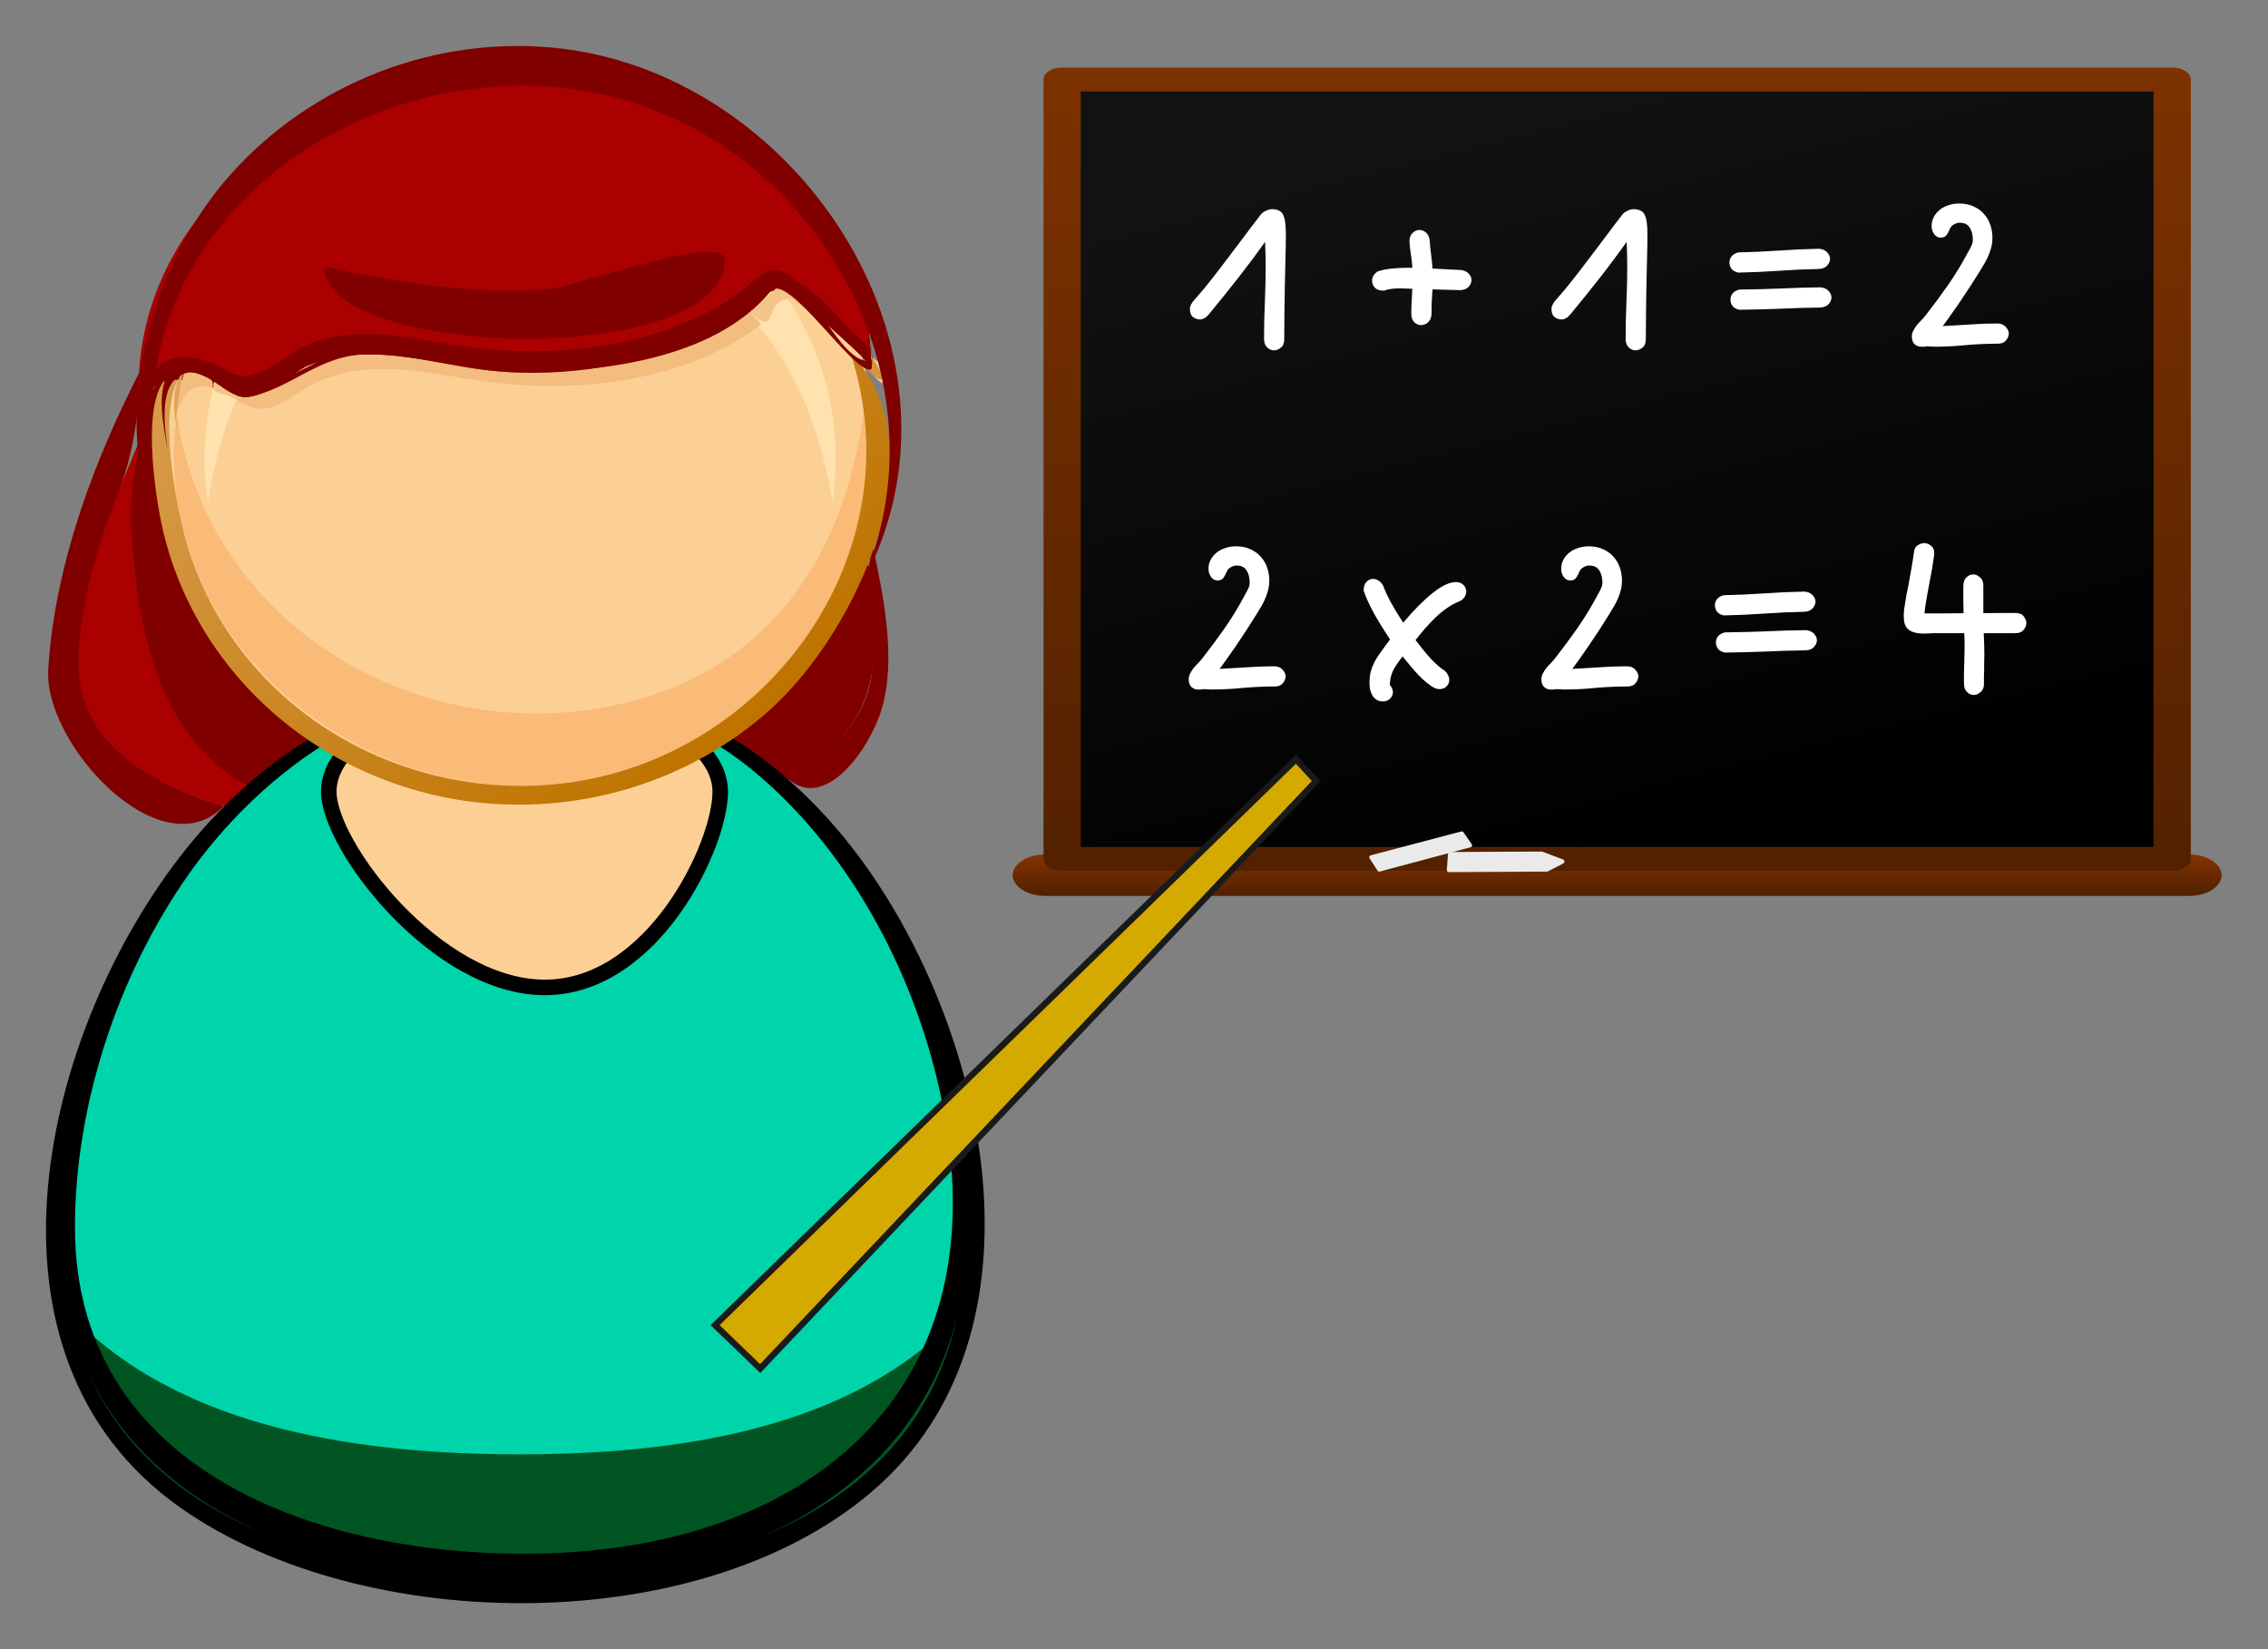
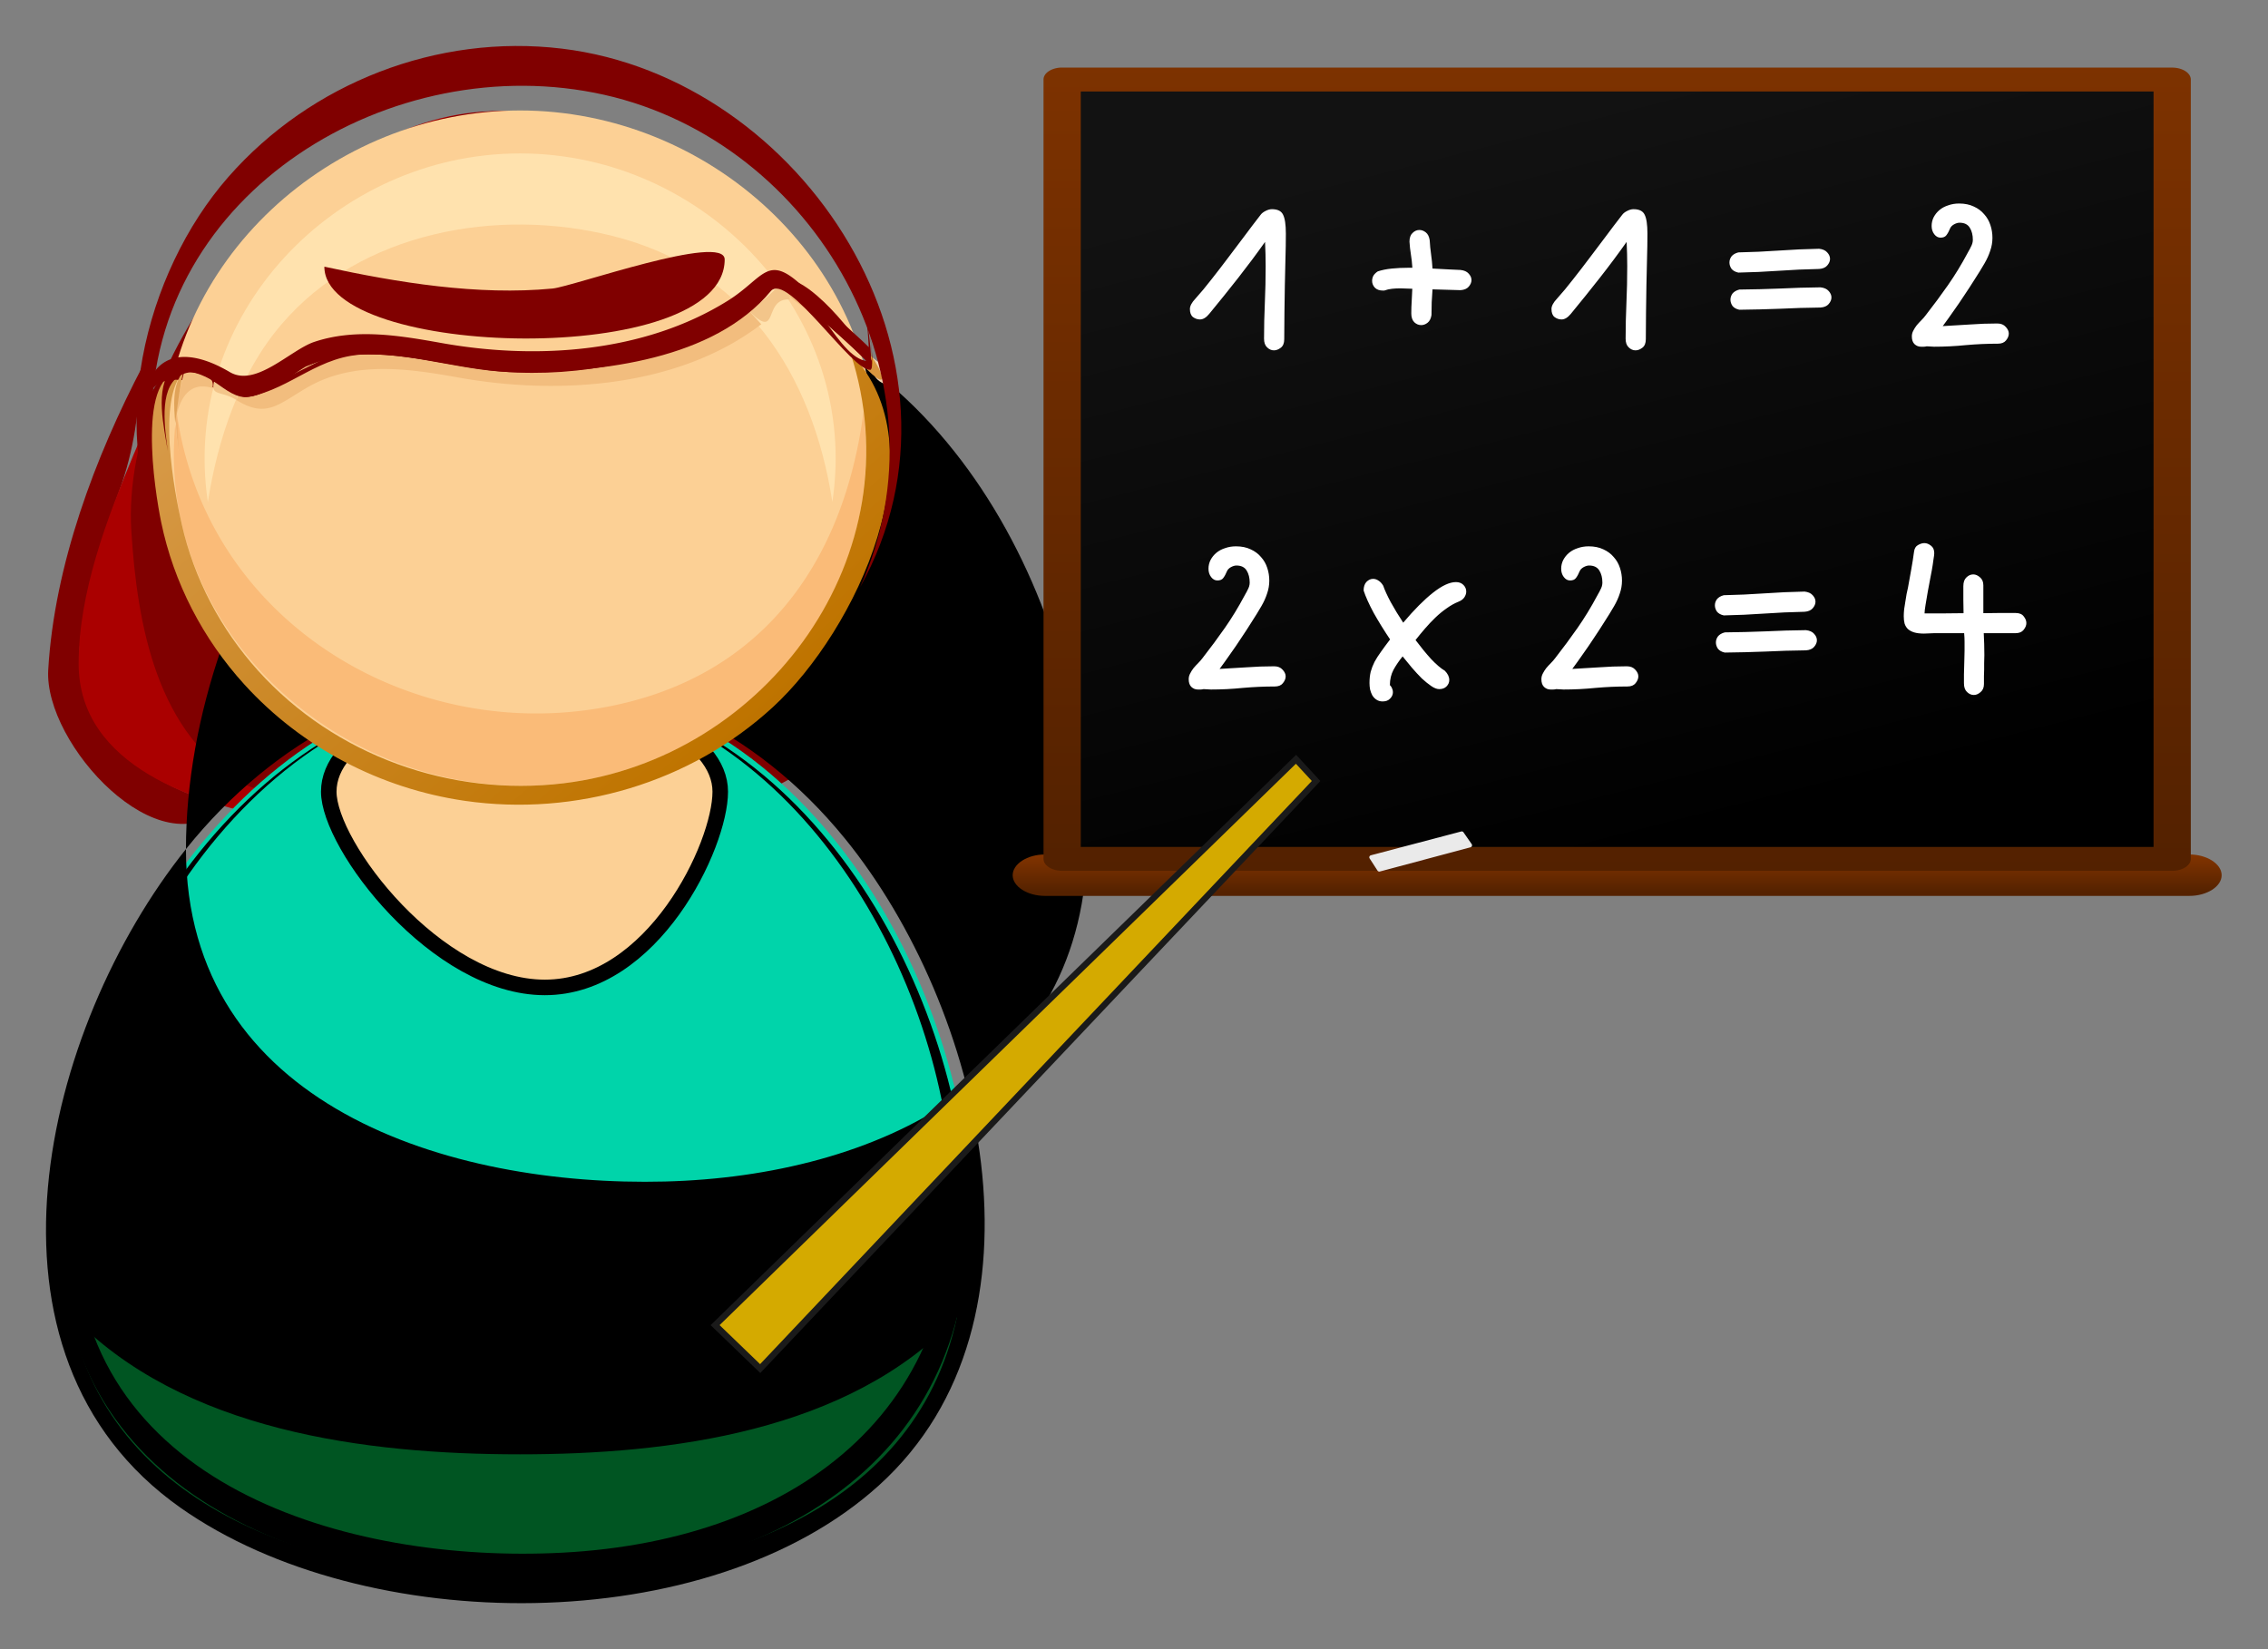
<svg xmlns="http://www.w3.org/2000/svg" xmlns:xlink="http://www.w3.org/1999/xlink" width="931.971" height="677.795" viewBox="0 0 873.723 635.433">
  <rect x="0" y="0" width="873.723" height="635.433" fill="#808080" stroke="none" />
  <defs>
    <linearGradient x1="-269.44" x2="-267.68" gradientTransform="scale(675.267 -675.267) rotate(-48.516 -646.04 -68.91)" y1="461.6" gradientUnits="userSpaceOnUse" y2="461.6" id="d">
      <stop offset="0" stop-color="#f3c192" />
      <stop offset=".539" stop-color="#d49035" />
      <stop offset="1" stop-color="#765735" />
    </linearGradient>
    <linearGradient id="g">
      <stop offset="0" stop-color="#7d3200" />
      <stop offset="1" stop-color="#532100" />
    </linearGradient>
    <linearGradient xlink:href="#b" id="i" gradientUnits="userSpaceOnUse" gradientTransform="scale(675.267 -675.267) rotate(-48.516 -646.04 -68.91)" x1="-269.39" y1="461.41" x2="-267.74" y2="461.41" />
    <linearGradient x1="-269.39" x2="-267.74" gradientTransform="scale(675.267 -675.267) rotate(-48.516 -646.04 -68.91)" y1="461.41" gradientUnits="userSpaceOnUse" y2="461.41" id="b">
      <stop offset="0" stop-color="#ffd8bf" />
      <stop offset=".539" stop-color="#bf7400" />
      <stop offset="1" />
    </linearGradient>
    <linearGradient xlink:href="#c" id="j" gradientUnits="userSpaceOnUse" gradientTransform="scale(675.267 -675.267) rotate(-48.516 -646.04 -68.91)" x1="-269.41" y1="461.3" x2="-267.71" y2="461.3" />
    <linearGradient x1="-269.41" x2="-267.71" gradientTransform="scale(675.267 -675.267) rotate(-48.516 -646.04 -68.91)" y1="461.3" gradientUnits="userSpaceOnUse" y2="461.3" id="c">
      <stop offset="0" stop-color="#f3c192" />
      <stop offset=".539" stop-color="#d49035" />
      <stop offset="1" stop-color="#765735" />
    </linearGradient>
    <linearGradient xlink:href="#d" id="k" gradientUnits="userSpaceOnUse" gradientTransform="scale(675.267 -675.267) rotate(-48.516 -646.04 -68.91)" x1="-269.44" y1="461.6" x2="-267.68" y2="461.6" />
    <linearGradient gradientUnits="userSpaceOnUse" y2="939.968" x2="651.952" y1="601.228" x1="651.952" id="n" xlink:href="#g" gradientTransform="matrix(1 0 0 .641 -26.33 295.24)" />
    <linearGradient gradientUnits="userSpaceOnUse" y2="640.422" x2="640.942" y1="916.8" x1="750.644" id="l" xlink:href="#e" gradientTransform="matrix(1 0 0 .641 -26.33 295.24)" />
    <linearGradient id="e">
      <stop offset="0" />
      <stop offset="1" stop-color="#121212" />
    </linearGradient>
    <linearGradient gradientUnits="userSpaceOnUse" y2="948.472" x2="666.071" y1="933.612" x1="666.071" id="m" xlink:href="#f" gradientTransform="matrix(1 0 0 .641 -26.33 295.24)" />
    <linearGradient id="f">
      <stop offset="0" stop-color="#803300" />
      <stop offset="1" stop-color="#520" />
    </linearGradient>
    <radialGradient r="1.655" gradientTransform="matrix(72.368 -.022 -.022 -72.368 23536.249 33657.27)" cx="-314.28" cy="460.08" gradientUnits="userSpaceOnUse" id="a">
      <stop offset="0" stop-color="#b9daf4" />
      <stop offset="1" stop-color="#7a97cb" />
    </radialGradient>
    <radialGradient xlink:href="#a" id="h" gradientUnits="userSpaceOnUse" gradientTransform="matrix(72.368 -.022 -.022 -72.368 23536.249 33657.27)" cx="-314.28" cy="460.08" r="1.655" />
  </defs>
  <path d="M336.29 210.58c-5.247 18.16 3.92 37.44-2.02 56.128-4.793 15.123-17.182 25.994-30.744 33.34 14.34 12.774 31.506-11.386 36.091-26.717 5.806-19.384.749-43.493-3.326-62.752M62.533 145.894c-5.139 4.243-6.618 11.775-6.636 18.043 2.695-6.225 5.153-11.42 6.636-18.043m-7.401-5.153c-18.576 35.421-34.18 77.015-36.554 117.35-1.683 28.676 43.324 77.438 67.7 52.49-33.231-9.737-60.217-29.723-55.004-67.294 2.535-18.225 8.008-36.121 14.367-53.334 6.54-17.719 7.259-30.537 9.49-49.212" fill="maroon" />
  <path d="M330.52 240.19c0 94.534-163.68 86.285-222.058 75.574-31.904-5.844-78.165-20.202-78.165-60.065 0-27.21 10.775-55.675 21.097-80.38C77.1 113.843 129.892 32.32 207.525 43.87c84.222 12.537 122.995 122.55 122.995 196.32" fill="#a00" />
  <path d="M193.263 42.828c-73.528 0-147.12 91.879-142.66 161.911 2.275 35.763 9.668 78.641 44.072 97.692 45.266 18.606 91.013 22.236 139.472 16.634 31.199-3.604 70.94-10.807 91.826-36.97 19.502-24.437 9.055-64.439 1.934-91.757-16.196-62.103-59.914-147.51-134.644-147.51" fill="maroon" />
  <path d="M375.042 477.216c0 101.054-96.8 136.786-183.674 134.623-96.174-2.423-180.962-52.17-168.581-158.459 10.702-91.878 82.893-197.483 185.677-191.556 104.713 6.043 166.578 120.814 166.578 215.392" fill="#00d4aa" />
  <path d="M200.53 265.562c-100.01 0-167.34 105.54-174.568 195.691-8.323 103.866 82.495 146.692 173.85 146.692-82.988 0-172.479-37.116-168.417-133.022 3.894-92.09 75.946-164.843 169.001-164.843 88.777 0 156.854 65.295 163.948 153.207 8.116 100.534-74.271 144.658-164.467 144.658 88.34 0 174.828-40.966 171.025-140.722-3.504-92.038-67.557-201.661-170.372-201.661" fill="#00d4aa" />
-   <path d="M71.64 327.154c-54.914 68.683-86.23 194.533-2.09 253.798 70.772 49.834 203.25 50.959 269.077-8.652 69.885-63.245 39.253-184.674-13.004-249.04-69.92-86.111-185.366-81.764-253.984 3.894M24.586 480.331c0-100.427 76.785-227.479 190.912-214.58 99.738 11.266 156.24 120.197 156.24 211.465 0 91.407-81.6 129.129-162.552 131.205-82.893 2.12-184.6-29.027-184.6-128.09" />
+   <path d="M71.64 327.154c-54.914 68.683-86.23 194.533-2.09 253.798 70.772 49.834 203.25 50.959 269.077-8.652 69.885-63.245 39.253-184.674-13.004-249.04-69.92-86.111-185.366-81.764-253.984 3.894c0-100.427 76.785-227.479 190.912-214.58 99.738 11.266 156.24 120.197 156.24 211.465 0 91.407-81.6 129.129-162.552 131.205-82.893 2.12-184.6-29.027-184.6-128.09" />
  <path d="M200.219 560.36c-58.94 0-130.115-8.825-173.102-53.944 15.885 79.035 102.81 102.135 172.834 102.135 69.941 0 152.233-23.403 168.728-101.14-41.732 44.384-110.878 52.95-168.46 52.95" fill="#052" />
  <path d="M200.53 263.55c93.998.065 155.764 95.261 165.359 179.902 11.048 97.528-57.557 150.002-149.236 154.803-82.396 4.326-187.78-25.955-187.78-125.408 0-91.26 62.834-202.09 162.828-208.977C91.53 270.61 27.1 379.113 23.41 470.727c-4.2 104.212 96.096 141.285 185.002 139.079 92.06-2.293 171.484-49.878 164.03-150.845-6.687-90.512-71.14-195.41-171.912-195.41" />
  <path d="M744.57 332.275c1.141 2.11 1.323 3.119 3.352 1.514l-3.353-1.514m128.29-2.5c-1.956.955-3.907 1.916-5.862 2.868 4.313 4.542 4.412 2.435 5.862-2.869" transform="matrix(1 0 0 1 -605.938 -35.783)" fill="url(#h)" />
  <path d="M277.47 305.03c0 20.788-25.943 75.428-67.59 75.428-41.647 0-83.227-54.64-83.227-75.428 0-20.788 33.762-37.64 75.409-37.64 41.647 0 75.408 16.852 75.408 37.64z" fill="#fcd095" stroke="#000" stroke-width="5.986" stroke-linejoin="round" />
  <path d="M337.597 174.51c0 74.12-64.746 131.94-137.261 131.94-72.507 0-137.193-57.863-137.193-131.94 0-74.056 64.707-131.945 137.193-131.945 72.493-.005 137.261 57.854 137.261 131.945" fill="#fcd095" />
  <path d="M108.37 125.056c30.555-35.901 83.383-45.22 127.568-34.158 50.717 12.705 77.001 52.785 84.723 102.49 10.802-71.94-49.19-134.272-120.325-134.272-71.21 0-131.02 62.405-120.257 134.341 3.747-24.095 12.221-49.618 28.292-68.401" fill="#ffe2ae" />
  <path d="M332.666 158.668c-7.649 58.599-39.712 103.364-100.985 114.062-74.436 12.995-151.165-33.44-163.256-111.505-.203 4.56 0 9.093.615 13.609a189.006 189.006 0 01-1.493-11.472c-7.942 83.018 69.457 148.106 149.504 138.455 70.128-8.47 124.5-71.923 115.615-143.149" fill="#fabb78" />
  <path d="M933.577 171.822c25.342 77.37-32.003 156.287-110.588 165.778-43.531 5.252-88.136-10.698-117.6-43.372-14.396-15.971-24.705-35.477-29.438-56.47-2.902-12.853-9.647-48.26.796-58.846-18.774-.722-11.104 46.5-8.725 58.041 4.81 23.356 16.118 45.072 32.163 62.683 22.088 24.242 52.4 40.027 84.849 44.717 42.632 6.156 86.93-6.93 118.677-36.139 31.982-29.43 65.412-99.777 29.866-136.392m7.8-.467c.09 1.38 1.293 4.248 0 0" transform="matrix(1 0 0 1 -605.938 -35.783)" fill="url(#i)" />
-   <path d="M298.067 61.715c23.32 23.918 36.338 44.58 37.709 79.887-.07-1.985-26.436-24.748-30.424-28.019-9.543-7.825-27.652 13-38.393 17.525-43.83 18.45-80.838 5.16-125.313 5.42-18.71.108-29.13 13.168-45.695 16.352-10.339 1.986-18.692-13.631-30.684-10.633-14.202 3.538-9.59 29.195-7.449 39.266C21.844 51.935 212.954-25.352 298.067 61.715" fill="#a00" />
  <path d="M333.639 121.288c.493 4.161.84 8.34 1.034 12.523-.022-.484-21.755-19.873-24.234-22.317-14.946-14.713-15.634-4.564-30.273 4.512-32.22 19.986-73.584 22.676-109.973 16.179-16.123-2.881-33.176-5.806-49.156-.437-9.097 3.058-22.447 17.55-32.466 11.64-24.234-14.279-36.55-1.133-32.38 25.333-4.074-32.816 18.498-21.413 36.797-16.001 8.267 2.448 21.885-10.72 29.2-13.181 19.211-6.48 39.565-1.043 58.815 2.063 32.739 5.29 71.758-.177 100.305-17.823 8.388-5.186 14.397-18.116 24.018-10.204 4.001 3.287 30.385 26.011 30.454 28.019a151.752 151.752 0 00-2.141-20.306" fill="maroon" />
  <path d="M71 143.138c-1.113 4.24-3.838 15.872-3.449 20.224.282-2.847 2.055-17.663 14.28-13.835 1.363-5.576-6.41-6.264-10.832-6.389m217.508-23.382c-35.473 23.88-79.775 26.683-120.62 19.575-16.551-2.88-34.088-5.126-50.003 1.878-5.542 3.21-15.833 11.788-23.14 11.788-2.967.45-2.228-2.202-3.63 1.142 11.486 7.198 16.275 1.527 27.185-4.81 18.147-10.53 39.175-7.29 58.75-3.794 38 6.787 84.338 3.79 116.23-20.605a1378.81 1378.81 0 00-4.772-5.174m12.7-9.071c4.093 5.818 8.44 7.043 13.761 12.043a74.312 74.312 0 00-13.76-12.043" fill="#f2bd7e" />
  <path d="M82.536 146.776c-1.635 6.04 2.54 3.612 8.583 7.358 1.934-4.62-5.143-5.467-8.583-7.358m217.404-36.67a64.371 64.371 0 01-11.433 9.65c11.892 11.97 5.178-5.225 15.867-4.339-.64-2.75-2.115-4.52-4.434-5.312" fill="#f3c58a" />
  <path d="M68.066 158.668c-.705 5.59.13 10.62.974 16.162-.645-5.412-.264-10.79-.974-16.162" fill="#f1b26f" />
  <path d="M676.747 178.912c-4.663 4.724-3.794 13.938-3.3 19.761.038-.48 2.535-19.76 3.3-19.76" transform="matrix(1 0 0 1 -605.938 -35.783)" fill="url(#j)" />
  <path d="M95.423 152.962c-.904.048-.904.048 0 0m5.053-1.942c-1.315.696-1.315.696 0 0M142.13 136.524c-2.504.034-2.504.034 0 0m171.947-21.362c5.468 5.62 10.59 11.633 16.378 16.94-5.42-5.67-10.69-11.528-16.378-16.94" fill="#f3bc35" />
  <path d="M339.22 126.868c.432 3.699 4.667 17.953-3.137 10.858-.87 5.23.7 8.64 4.694 10.227 1.998 0-1.363-19.917-1.558-21.085" fill="#f3d4b2" />
  <path d="M941.485 173.007c.078 1.458.156 2.925.23 4.374-.165.281-.338.562-.507.835-1.194-.81-2.379-1.614-3.564-2.414 13.968 14.652 6.181-.545 3.841-2.795" transform="matrix(1 0 0 1 -605.938 -35.783)" fill="url(#k)" />
  <path d="M335.776 141.602c-.68 1.112-.68 1.112 0 0m-.234-4.382c.083 1.467.165 2.92.238 4.382.883-1.886.8-3.344-.238-4.382" fill="#f3bc35" />
  <path d="M76.272 140.988c-1.825.71-3.642 1.428-5.467 2.141 12.666 0 18.882 14.09 31.176 7.056-8.47 3.188-16.793-9.197-25.709-9.197m200.118-14.366c-22.296 10.654-47.754 14.59-72.286 14.59-28.76 0-58.781-15.37-86.216-.003 22.633-9.967 47.239-1.376 70.357 1.436 28.988 3.534 62.38-2.184 88.145-16.023m26.634-19.008c-1.375.355-2.405 1.18-3.084 2.492 4.82 1.717 35.771 29.684 35.836 31.492-1.492-7.7-22.694-33.984-32.752-33.984" fill="maroon" />
  <path d="M334.742 125.735c.108.9 1.973 13.198.597 13.354-12.169 1.371-22.534-32.025-36.65-32.592-4.879-.194-25.172 18.52-31.73 21.28-21.106 8.894-44.479 12.333-67.272 12.333-19.58 0-38.423-7.021-58.037-6.917-14.66.086-37.116 19.605-48.666 16.196-7.216-2.128-19.138-15.422-26.774-7.216-6.83 7.346-2.928 22.923-1.579 31.575-.934-7.64-3.746-23.723 4.36-28.823 9.925-6.251 17.776 9.711 26.951 7.942 16.564-3.197 26.994-16.24 45.708-16.343 19.614-.109 38.458 6.908 58.037 6.908 31.778 0 75.353-4.819 97.25-31.255 6.338-7.635 31.571 31.394 38.398 30.256 1.786-.299-.346-15.353-.593-16.698" fill="maroon" />
  <path d="M279.176 99.974c0 42.026-154.22 38.258-154.22 2.777 28.167 6.121 59.14 11.196 87.938 8.423 7.678-.74 66.282-21.535 66.282-11.2" fill="maroon" />
  <path d="M58.39 162.66c0-88.862 92.903-144.407 174.373-126.134 81.362 18.25 134.406 110.354 98.575 189.748 48.77-87.756-21.903-196.324-114.836-207.528-47.97-5.792-96.693 13.15-128.52 49.428-32.478 37.013-48.06 100.314-22.927 145.524-7.18-15.902-6.666-33.984-6.666-51.037" fill="maroon" />
  <path style="marker:none" transform="matrix(1.435 0 0 1.435 -356.098 -952.463)" color="#000" overflow="visible" fill="url(#l)" d="M533.295 685.093H831.29v209.249H533.295z" />
  <path d="M528.67 893.168c-4.72 0-8.656 2.545-8.656 5.572s3.936 5.551 8.656 5.551h307.25c4.72 0 8.656-2.524 8.656-5.551s-3.936-5.572-8.656-5.572H528.67z" style="line-height:normal;-inkscape-font-specification:Sans;text-indent:0;text-align:start;text-decoration-line:none;text-transform:none;block-progression:tb;marker:none" transform="matrix(1.435 0 0 1.435 -356.098 -952.463)" color="#000" font-weight="400" font-family="Sans" overflow="visible" fill="url(#m)" />
  <path d="M532.795 681.894a5 3.207 0 00-4.5 3.206v209.25a5 3.207 0 005 3.207h298a5 3.207 0 005-3.206V685.1a5 3.207 0 00-5-3.207h-298a5 3.207 0 00-.5 0zm5.5 6.413h288v202.837h-288V688.307z" style="line-height:normal;-inkscape-font-specification:Sans;text-indent:0;text-align:start;text-decoration-line:none;text-transform:none;block-progression:tb;marker:none" transform="matrix(1.435 0 0 1.435 -356.098 -952.463)" color="#000" font-weight="400" font-family="Sans" overflow="visible" fill="url(#n)" />
-   <path style="marker:none" d="M601.8 331.965l-7.868-2.997-35.258.175-.442 6.032 37.697-.208z" color="#000" overflow="visible" fill="#eaeaea" stroke="#eaeaea" stroke-width="1.724" stroke-linecap="round" stroke-linejoin="round" />
  <path d="M563.137 321.143l-34.837 9.179 3.054 4.714 34.946-9.34c-1.757-2.55-1.764-2.518-3.163-4.553z" style="marker:none" color="#000" overflow="visible" fill="#eaeaea" stroke="#eaeaea" stroke-width="1.594" stroke-linecap="round" stroke-linejoin="round" />
  <g style="line-height:125%" font-weight="400" font-size="55.523" font-family="Comic Jens Free Pro" letter-spacing="0" word-spacing="0" fill="#fff">
    <path d="M472.718 220.001q-.7 1.712-1.479 2.724-.7.934-2.256.934-1.401 0-2.413-1.323-1.011-1.323-1.011-3.19 0-1.79.778-3.347.856-1.634 2.256-2.801 1.401-1.167 3.347-1.79 1.945-.7 4.202-.7 3.268 0 5.68 1.167 2.413 1.09 3.969 2.957 1.634 1.79 2.412 4.202.778 2.335.778 4.903 0 2.567-.856 4.98-.778 2.412-2.178 4.824-1.712 2.957-3.736 6.07-1.945 3.113-4.046 6.225-2.023 3.113-4.202 6.148-2.101 3.035-4.124 5.758 5.291-.31 10.427-.622 5.214-.39 10.583-.39 2.101 0 3.268 1.324 1.168 1.245 1.168 2.568t-1.09 2.645q-1.011 1.245-3.113 1.245-6.147 0-12.295.545-6.147.623-12.295.623-.7 0-1.4-.078-.7 0-1.401-.078-.7.156-1.167.156h-1.09q-1.4 0-2.49-1.012-1.011-1.011-1.011-2.957 0-1.167.544-2.179.545-1.09 1.323-2.1.856-1.012 1.79-1.946.934-.934 1.634-1.868 4.67-5.992 8.638-11.672 3.968-5.68 7.548-12.373.156-.311.467-.856.389-.623.7-1.323.39-.7.623-1.4.233-.779.233-1.48 0-2.8-1.167-4.668-1.167-1.946-3.969-1.946-.933 0-2.1.623-1.09.622-1.48 1.478zM525.322 227.55q0-2.18 1.09-3.347 1.166-1.167 2.567-1.167 1.09 0 2.101.7 1.012.623 1.79 1.946.856 2.49 2.88 6.303 2.1 3.813 4.824 7.937 6.303-7.47 11.439-11.516 5.214-4.125 8.871-4.125 1.79 0 2.88 1.09 1.089 1.09 1.089 2.568 0 1.09-.7 2.179-.701 1.089-2.257 1.711-2.335.934-4.592 2.568-2.256 1.557-4.357 3.58-2.024 1.945-3.969 4.202-1.945 2.257-3.657 4.436 3.035 4.046 5.992 7.314 3.034 3.19 5.291 4.514 1.712 1.712 1.712 3.58 0 1.4-1.09 2.49-1.011 1.011-2.8 1.011-1.324 0-3.036-1.167t-3.657-2.957q-1.868-1.868-3.813-4.124-1.868-2.257-3.58-4.358-2.023 2.49-3.501 5.136-1.401 2.645-1.401 5.914.623.622.856 1.323.311.7.311 1.4 0 1.401-1.09 2.49-1.01 1.09-2.878 1.09-1.401 0-2.413-.7-.934-.623-1.556-1.635-.545-1.011-.856-2.256-.234-1.245-.234-2.49 0-2.413.467-4.358.545-1.946 1.479-3.813 1.012-1.868 2.49-3.891 1.479-2.101 3.502-4.747-3.502-5.214-6.303-10.194-2.724-5.058-3.891-8.637zM608.586 220.001q-.7 1.712-1.479 2.724-.7.934-2.257.934-1.4 0-2.412-1.323t-1.012-3.19q0-1.79.779-3.347.856-1.634 2.256-2.801 1.401-1.167 3.346-1.79 1.946-.7 4.203-.7 3.268 0 5.68 1.167 2.412 1.09 3.969 2.957 1.634 1.79 2.412 4.202.778 2.335.778 4.903 0 2.567-.856 4.98-.778 2.412-2.179 4.824-1.712 2.957-3.735 6.07-1.945 3.113-4.046 6.225-2.023 3.113-4.202 6.148-2.101 3.035-4.125 5.758 5.292-.31 10.428-.622 5.213-.39 10.583-.39 2.1 0 3.268 1.324 1.167 1.245 1.167 2.568t-1.089 2.645q-1.012 1.245-3.113 1.245-6.147 0-12.295.545-6.147.623-12.295.623-.7 0-1.4-.078-.7 0-1.401-.078-.7.156-1.167.156h-1.09q-1.4 0-2.49-1.012-1.012-1.011-1.012-2.957 0-1.167.545-2.179.545-1.09 1.323-2.1.856-1.012 1.79-1.946.934-.934 1.634-1.868 4.669-5.992 8.638-11.672 3.968-5.68 7.548-12.373.155-.311.467-.856.389-.623.7-1.323.39-.7.623-1.4.233-.779.233-1.48 0-2.8-1.167-4.668-1.167-1.946-3.969-1.946-.934 0-2.1.623-1.09.622-1.48 1.478zM664.458 251.44q-1.79-.39-2.646-1.48-.778-1.166-.778-2.412 0-1.245.778-2.334.856-1.09 2.646-1.556 7.86-.078 15.641-.39 7.782-.389 15.641-.466 2.101.233 3.113 1.4 1.09 1.168 1.09 2.49 0 1.323-1.09 2.568-1.012 1.168-3.113 1.323-7.86.078-15.641.467-7.782.311-15.641.39zm-.39-14.319q-1.789-.39-2.645-1.479-.778-1.167-.778-2.412 0-1.245.778-2.334.856-1.09 2.646-1.557 7.86-.155 15.563-.7 7.704-.545 15.563-.7 2.102.233 3.113 1.4 1.09 1.168 1.09 2.49 0 1.323-1.09 2.568-1.011 1.168-3.113 1.323-7.859.156-15.563.7-7.704.545-15.563.701zM756.36 225.838q0-2.257 1.167-3.347 1.167-1.167 2.645-1.167 1.323 0 2.568 1.09 1.323 1.09 1.323 3.112v10.739q3.113-.078 6.148-.078h6.225q2.257 0 3.19 1.323 1.012 1.245 1.012 2.568t-1.09 2.646q-1.01 1.245-3.112 1.245h-12.217q.233 4.358.233 8.482 0 1.79-.078 3.035v2.49q0 1.167-.077 2.49v3.113q0 2.023-1.323 3.112-1.245 1.09-2.568 1.09-1.479 0-2.646-1.167-1.167-1.09-1.167-3.347v-3.501q.078-1.479.078-2.802.077-1.4.077-2.879.078-1.478.078-3.424v-3.346q0-1.634-.155-3.346h-11.595q-1.012 0-1.946.078-.933.077-1.945.077-2.257 0-3.813-.466-1.478-.467-2.412-1.323-.856-.856-1.245-2.101-.312-1.245-.312-2.802 0-1.245.156-2.723l.467-2.957q.233-1.479.467-2.88.311-1.4.545-2.49.622-3.501 1.245-6.925.622-3.424 1.089-6.926.233-1.79 1.479-2.49 1.322-.778 2.49-.778 1.323 0 2.568 1.011 1.245.934 1.245 2.88 0 .622-.312 2.49-.233 1.867-.622 4.046-.156.934-.623 3.268-.467 2.335-.933 4.98-.467 2.646-.856 5.059-.39 2.334-.39 3.346h7.549q3.735 0 7.47-.078-.078-2.568-.078-5.136v-5.291z" style="line-height:125%;-inkscape-font-specification:'Comic Jens Free Pro, Normal';text-align:start" />
  </g>
  <g style="line-height:125%" font-weight="400" font-size="55.523" font-family="Comic Jens Free Pro" letter-spacing="0" word-spacing="0" fill="#fff">
    <path d="M465.87 120.907q-1.79 2.179-3.58 2.179-1.478 0-2.723-.934-1.167-.934-1.167-3.113 0-.856.544-1.867.623-1.09 1.245-1.712 3.502-3.891 6.615-7.938 3.19-4.046 6.225-8.092l6.225-8.249q3.113-4.202 6.381-8.404.623-.856 1.868-1.479 1.323-.7 2.49-.7 3.268 0 4.28 2.101 1.09 2.101 1.09 7.315 0 4.59-.156 9.649-.078 4.98-.234 10.194l-.155 10.505q-.078 5.292-.078 10.35 0 2.257-1.323 3.268-1.323 1.012-2.646 1.012-1.478 0-2.646-1.168-1.167-1.089-1.167-3.346 0-6.925.312-13.773.31-6.926.31-14.163 0-4.669-.233-9.338-4.902 6.926-10.271 13.774-5.37 6.848-11.206 13.929zM542.986 93.126q0-2.256 1.167-3.346 1.168-1.167 2.646-1.167 1.323 0 2.49.934 1.168.934 1.479 2.957.155 2.801.545 5.525.389 2.723.544 5.447 2.957.156 5.837.311 2.879.156 4.98.234 2.1.233 3.112 1.4 1.09 1.168 1.09 2.49 0 1.323-1.09 2.569-1.011 1.167-3.112 1.322l-10.817-.31-.311 4.98q-.078 2.412-.078 4.902-.311 2.023-1.478 2.957-1.168.934-2.49.934-1.479 0-2.646-1.09-1.167-1.167-1.167-3.424 0-2.412.155-4.747.156-2.334.234-4.746-1.09-.078-2.257-.078-1.167-.078-2.335-.078-1.556 0-3.19.156-1.556.155-3.035.7h-.467q-2.023 0-3.112-1.09-1.09-1.167-1.09-2.645 0-1.012.467-1.946.545-.933 1.712-1.711 2.334-.779 5.37-1.09 3.034-.311 6.536-.311h1.4v-.311q-.155-2.49-.544-4.825-.39-2.412-.545-4.903zM605.162 120.907q-1.79 2.179-3.58 2.179-1.478 0-2.724-.934-1.167-.934-1.167-3.113 0-.856.545-1.867.622-1.09 1.245-1.712 3.502-3.891 6.614-7.938 3.19-4.046 6.226-8.092l6.225-8.249q3.113-4.202 6.381-8.404.623-.856 1.868-1.479 1.323-.7 2.49-.7 3.268 0 4.28 2.101 1.09 2.101 1.09 7.315 0 4.59-.156 9.649-.078 4.98-.234 10.194l-.156 10.505q-.077 5.292-.077 10.35 0 2.257-1.323 3.268-1.323 1.012-2.646 1.012-1.479 0-2.646-1.168-1.167-1.089-1.167-3.346 0-6.925.311-13.773.311-6.926.311-14.163 0-4.669-.233-9.338-4.902 6.926-10.272 13.774-5.37 6.848-11.205 13.929zM670.06 119.35q-1.79-.388-2.645-1.478-.778-1.167-.778-2.412 0-1.245.778-2.335.856-1.09 2.646-1.556 7.86-.078 15.64-.39 7.783-.388 15.642-.466 2.101.233 3.113 1.4 1.09 1.168 1.09 2.49 0 1.324-1.09 2.569-1.012 1.167-3.113 1.323-7.86.077-15.641.467-7.782.31-15.641.389zm-.388-14.318q-1.79-.389-2.646-1.478-.778-1.167-.778-2.412 0-1.246.778-2.335.856-1.09 2.646-1.556 7.86-.156 15.563-.7 7.704-.545 15.563-.701 2.101.233 3.113 1.4 1.09 1.168 1.09 2.49 0 1.324-1.09 2.569-1.012 1.167-3.113 1.323-7.86.155-15.563.7-7.704.545-15.563.7zM751.301 87.913q-.7 1.712-1.478 2.723-.7.934-2.257.934-1.4 0-2.412-1.323t-1.012-3.19q0-1.79.778-3.346.856-1.635 2.257-2.802 1.4-1.167 3.346-1.79 1.945-.7 4.202-.7 3.268 0 5.68 1.167 2.413 1.09 3.97 2.957 1.634 1.79 2.412 4.202.778 2.335.778 4.903 0 2.568-.856 4.98-.778 2.412-2.179 4.825-1.712 2.957-3.735 6.07-1.946 3.112-4.047 6.225-2.023 3.112-4.202 6.147-2.1 3.035-4.124 5.759 5.292-.312 10.427-.623 5.214-.389 10.584-.389 2.1 0 3.268 1.323 1.167 1.245 1.167 2.568t-1.09 2.646q-1.011 1.245-3.112 1.245-6.148 0-12.295.545-6.148.622-12.295.622-.7 0-1.4-.078-.701 0-1.401-.078-.7.156-1.168.156h-1.09q-1.4 0-2.49-1.012-1.01-1.011-1.01-2.957 0-1.167.544-2.178.545-1.09 1.323-2.101.856-1.012 1.79-1.946.933-.934 1.634-1.867 4.669-5.992 8.637-11.673 3.969-5.68 7.548-12.373.156-.311.467-.856.39-.622.7-1.323.39-.7.623-1.4.234-.779.234-1.479 0-2.801-1.168-4.669-1.167-1.945-3.968-1.945-.934 0-2.101.622-1.09.623-1.479 1.479z" style="line-height:125%;-inkscape-font-specification:'Comic Jens Free Pro, Normal';text-align:start" />
  </g>
  <path d="M275.488 510.585l223.789-218.026 7.734 8.367-214.153 226.397z" fill="#d4aa00" stroke="#1a1a1a" stroke-width="2.406" />
</svg>